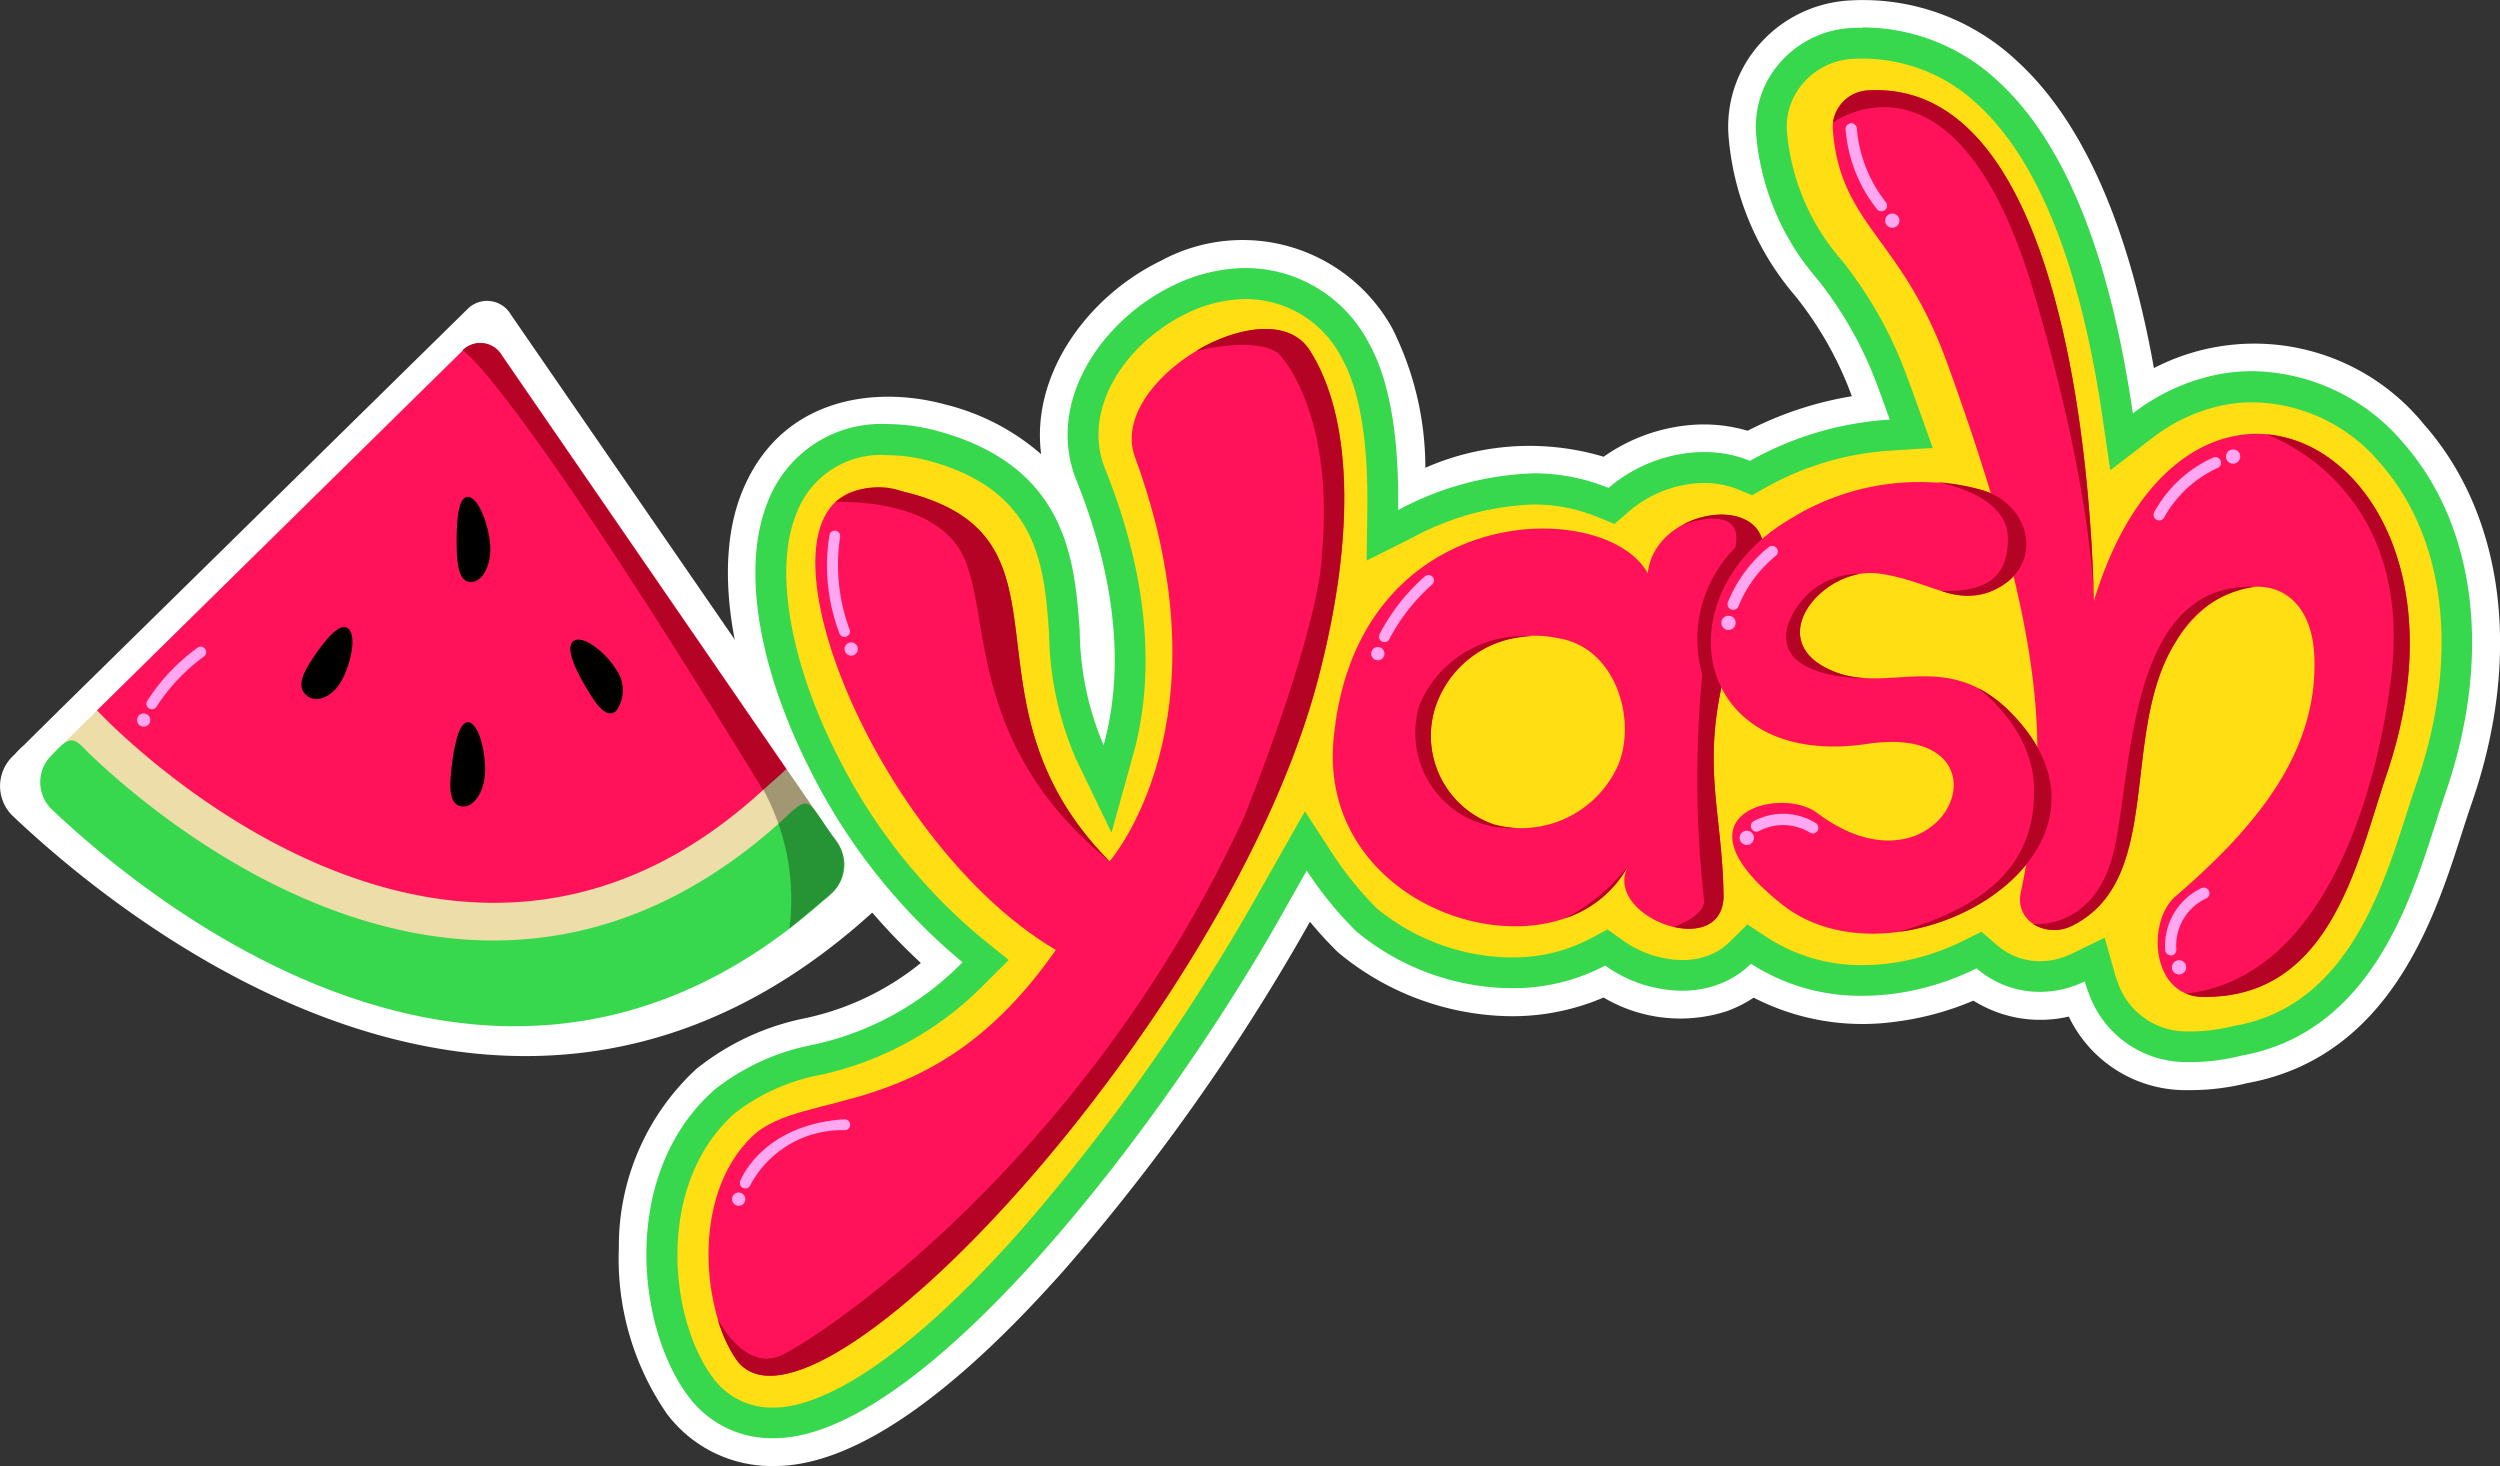
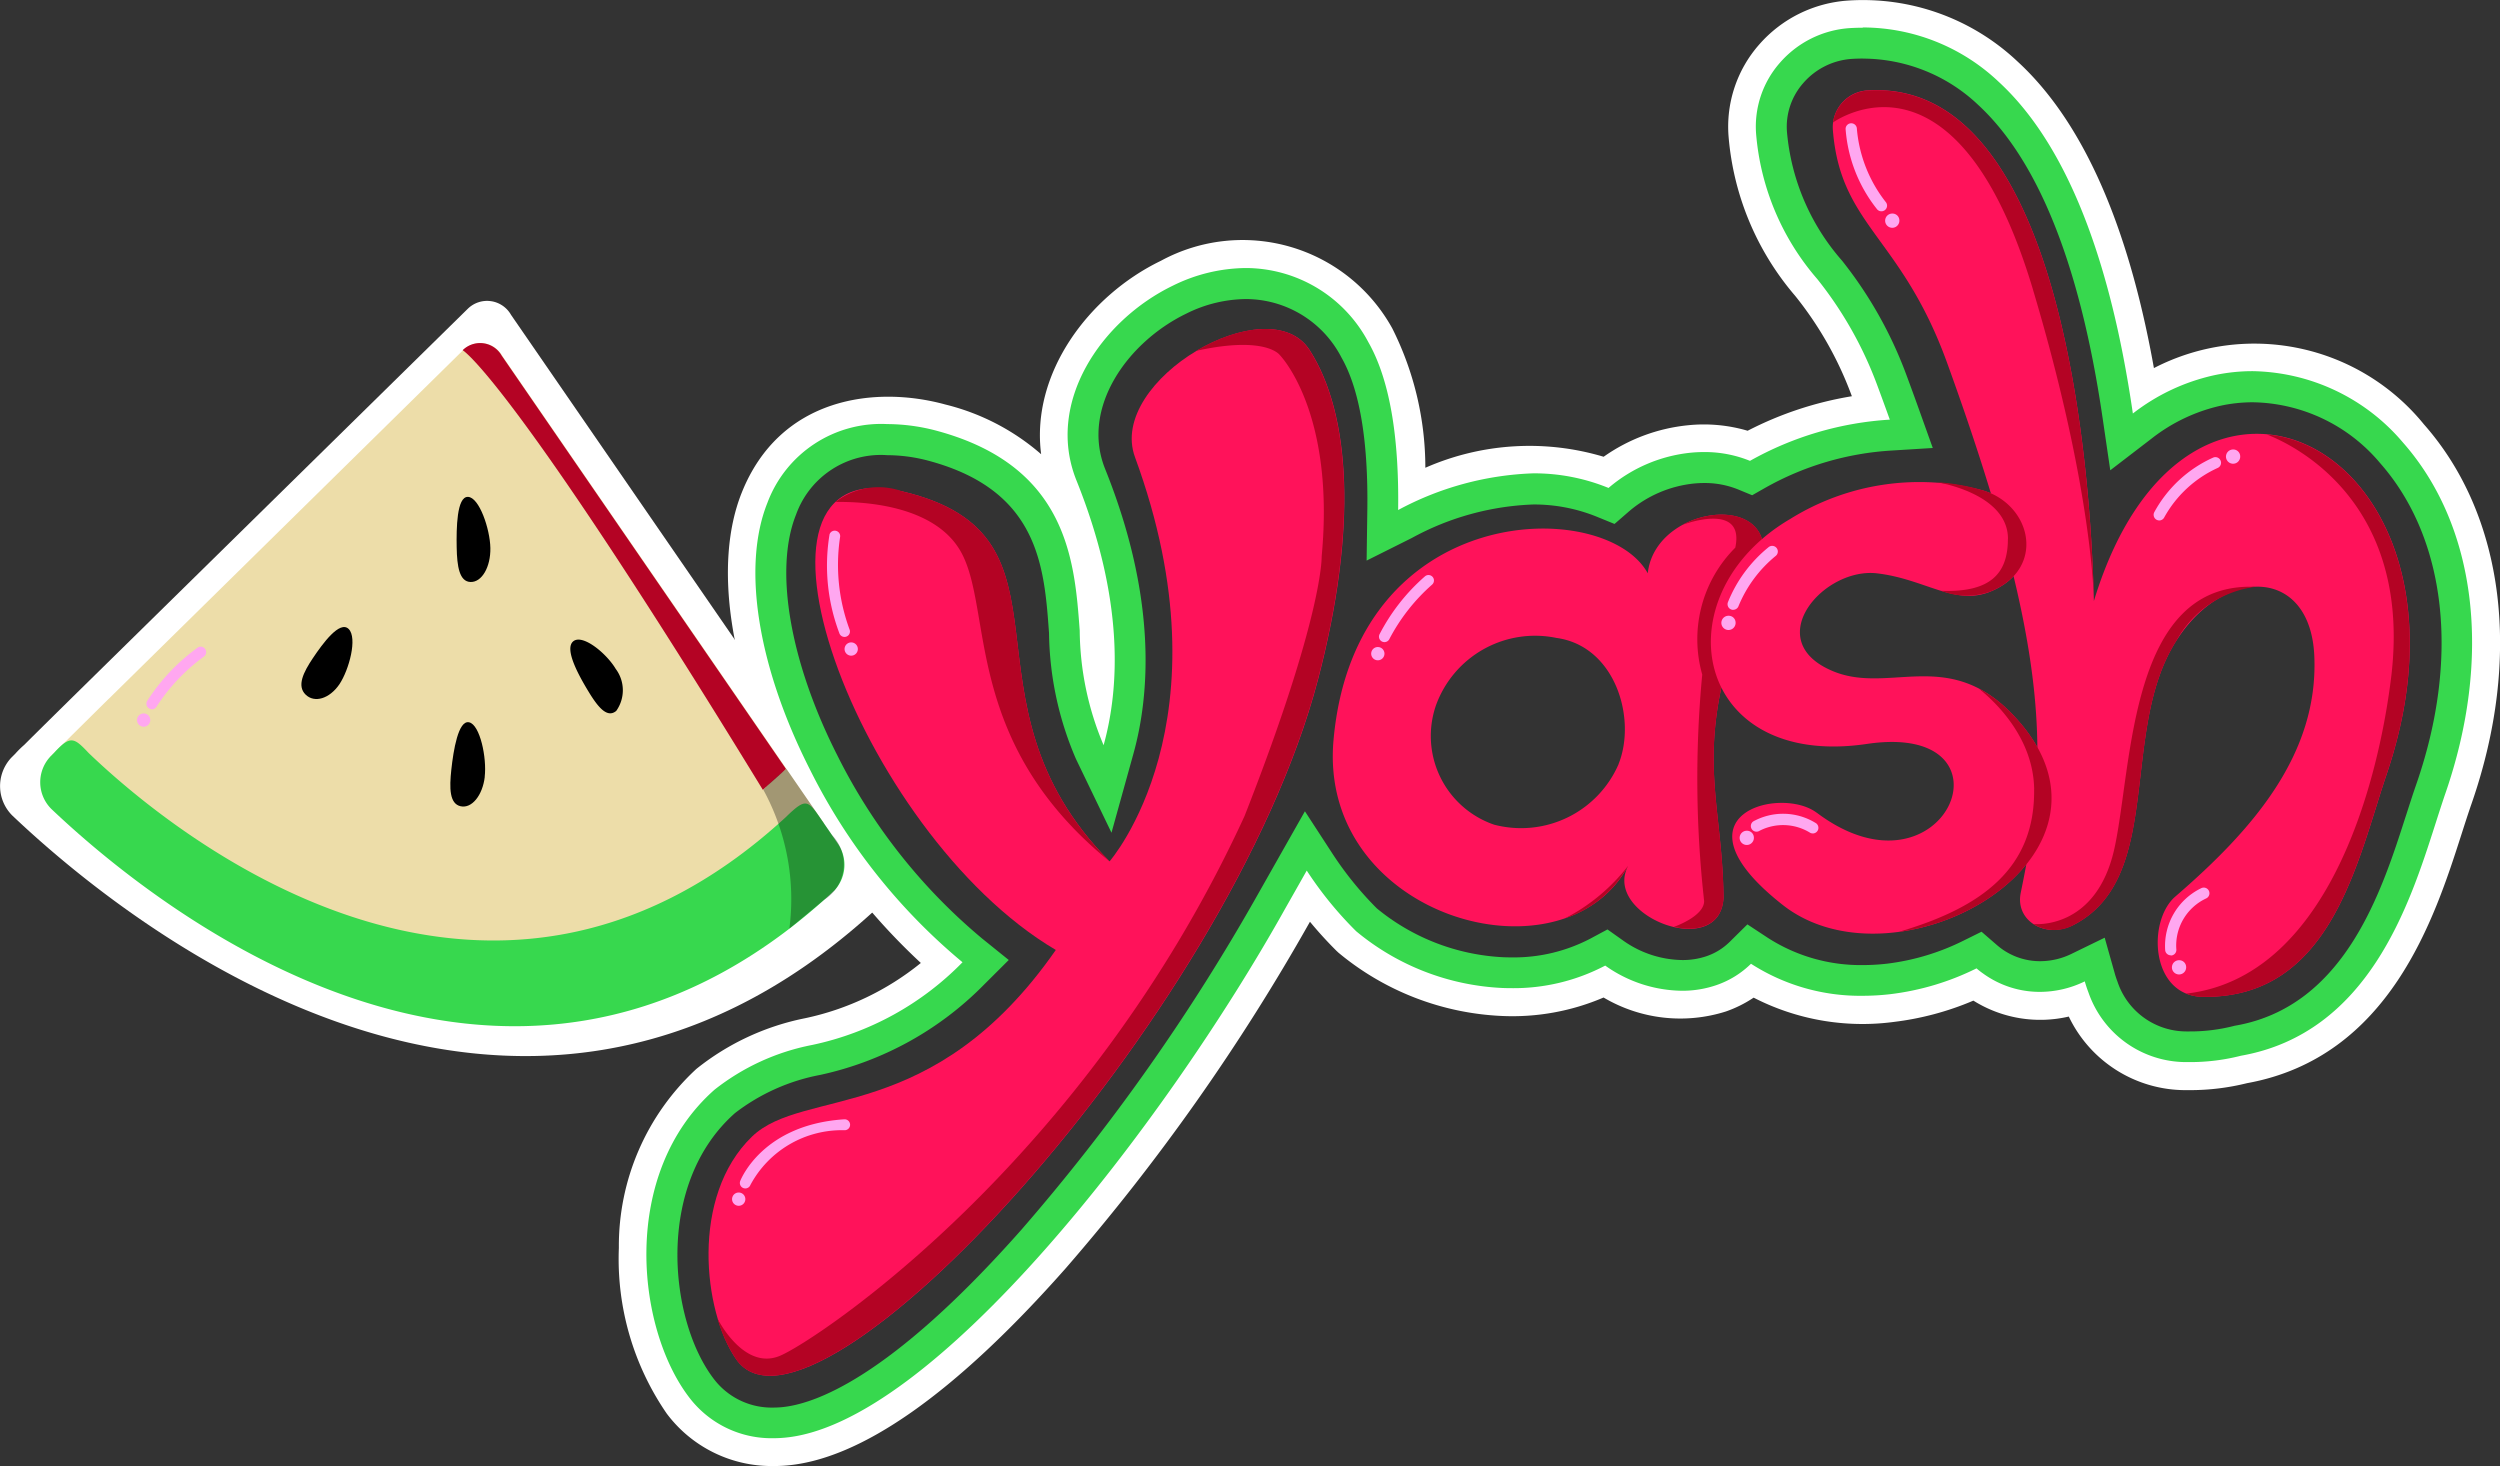
<svg xmlns="http://www.w3.org/2000/svg" width="98.334" height="57.664" viewBox="0 0 98.334 57.664">
  <rect x="0" y="0" width="98.334" height="57.664" fill="#333333" stroke="none" />
  <defs>
    <clipPath id="clip-path">
      <rect id="Rechteck_167" data-name="Rechteck 167" width="98.334" height="57.664" fill="none" />
    </clipPath>
    <clipPath id="clip-path-3">
      <rect id="Rechteck_165" data-name="Rechteck 165" width="3.185" height="6.283" fill="none" />
    </clipPath>
  </defs>
  <g id="Gruppe_710" data-name="Gruppe 710" clip-path="url(#clip-path)">
    <g id="Gruppe_709" data-name="Gruppe 709">
      <g id="Gruppe_708" data-name="Gruppe 708" clip-path="url(#clip-path)">
        <path id="Pfad_795" data-name="Pfad 795" d="M34.723,94.637l-.6-.873c-.089-.129-.167-.244-.238-.345l-1.4-2.026L20.1,73.416a1.083,1.083,0,0,0-1.7-.238l-.039.038-.016.016L2.977,88.331S1.688,89.6.941,90.342a3.9,3.9,0,0,0-.339.336l0,0c-.112.112-.18.18-.179.181a1.634,1.634,0,0,0,.06,2.251c4.288,4.075,19.689,16.732,33.884,3.764l.212-.2a1.629,1.629,0,0,0,.146-2.042" transform="translate(0 -61.033)" fill="#fff" />
        <path id="Pfad_796" data-name="Pfad 796" d="M155.95,57.664a5.151,5.151,0,0,1-4.2-2.064,10.729,10.729,0,0,1-1.882-6.514,9.478,9.478,0,0,1,3.048-7.041,9.951,9.951,0,0,1,4.274-1.994,10.75,10.75,0,0,0,4.556-2.174,24.9,24.9,0,0,1-5.33-7.11c-2.2-4.325-2.837-8.582-1.715-11.388,1.506-3.767,5.257-4.223,8.01-3.468a9.008,9.008,0,0,1,3.767,1.955c-.412-3.17,1.862-6.232,4.712-7.609a6.726,6.726,0,0,1,9.1,2.66,12.216,12.216,0,0,1,1.3,5.482,10.168,10.168,0,0,1,7.013-.433,6.947,6.947,0,0,1,3.327-1.24,6.089,6.089,0,0,1,2.337.217,13.809,13.809,0,0,1,4.1-1.358l-.032-.085a13.964,13.964,0,0,0-2.2-3.865,11.011,11.011,0,0,1-2.619-6.277,4.886,4.886,0,0,1,1.2-3.6,5.093,5.093,0,0,1,3.5-1.736,8.851,8.851,0,0,1,6.67,2.4c2.434,2.235,4.192,6.044,5.224,11.322q.071.361.137.734a8.593,8.593,0,0,1,10.618,2.21c3.175,3.594,3.876,9.175,1.875,14.928-.128.368-.258.772-.395,1.2-1.053,3.282-2.813,8.769-8.436,9.789a9.251,9.251,0,0,1-2.268.274h-.15a5.088,5.088,0,0,1-4.592-2.894,4.95,4.95,0,0,1-3.753-.627,11.475,11.475,0,0,1-3.152.841,9.357,9.357,0,0,1-5.491-.958,4.791,4.791,0,0,1-1.094.545,5.927,5.927,0,0,1-4.809-.55,9.1,9.1,0,0,1-4.016.725,10.791,10.791,0,0,1-6.405-2.483l-.072-.066q-.558-.553-1.056-1.157l-.014.026a82.486,82.486,0,0,1-9.588,13.6c-4.371,4.945-8.1,7.559-11.069,7.769-.142.01-.286.015-.427.015m4.472-39.883a3.7,3.7,0,0,0-3.7,2.408c-.879,2.2-.253,5.872,1.635,9.589A22.5,22.5,0,0,0,164.074,37l.948.764-.862.86a12.741,12.741,0,0,1-6.4,3.533,7.984,7.984,0,0,0-3.4,1.524c-3.205,2.83-2.646,8.254-.87,10.6a3.012,3.012,0,0,0,2.733,1.189c2.318-.164,5.722-2.663,9.589-7.037A80.168,80.168,0,0,0,175.131,35.2l1.735-3.06.979,1.506a13.442,13.442,0,0,0,1.763,2.172,8.6,8.6,0,0,0,5.063,1.951,6.8,6.8,0,0,0,3.483-.752l.6-.321.552.393a3.874,3.874,0,0,0,3.383.627,2.519,2.519,0,0,0,.95-.585l.629-.622L195,37a7.053,7.053,0,0,0,4.741,1.026,9.349,9.349,0,0,0,3.045-.91l.651-.322.549.475c.058.05.119.1.182.145a2.777,2.777,0,0,0,2.884.212l1.173-.569.354,1.255c.032.115.07.229.113.341a2.975,2.975,0,0,0,2.817,2.04h.126a7.04,7.04,0,0,0,1.762-.215l.084-.018c4.359-.771,5.815-5.31,6.779-8.313.134-.419.273-.853.412-1.251,1.738-5,1.2-9.769-1.449-12.765a6.643,6.643,0,0,0-6.371-2.292,6.949,6.949,0,0,0-2.759,1.3l-1.478,1.134-.268-1.843c-.113-.78-.243-1.544-.385-2.272-.941-4.811-2.475-8.22-4.558-10.133A6.7,6.7,0,0,0,198.35,2.2a2.893,2.893,0,0,0-1.988.989,2.718,2.718,0,0,0-.674,2,8.934,8.934,0,0,0,2.2,5.143,16.194,16.194,0,0,1,2.49,4.406q.268.722.513,1.405l.49,1.369-1.451.089a11.647,11.647,0,0,0-5.028,1.481l-.464.264-.494-.2a3.784,3.784,0,0,0-1.8-.243,4.8,4.8,0,0,0-2.626,1.124l-.507.441-.622-.254c-2.113-.863-4.524-.59-7.374.834l-1.605.8.025-1.795c.039-2.747-.309-4.784-1.033-6.055a4.514,4.514,0,0,0-6.255-1.775c-2.378,1.149-4.247,3.808-3.258,6.268,2.052,5.1,1.735,8.864,1.109,11.12l-.777,2.8-1.259-2.615a12.775,12.775,0,0,1-1.045-4.9c-.192-2.66-.409-5.675-4.777-6.871a6.658,6.658,0,0,0-1.709-.234" transform="translate(-125.526 0)" fill="#fff" />
        <path id="Pfad_797" data-name="Pfad 797" d="M14.4,97.076,28.338,83.362a.978.978,0,0,1,1.535.214l12.659,18.4c-.158.154-2.02,2.138-2.186,2.291-12.437,11.428-27.9-4.516-28.26-4.9,0-.006,2.311-2.291,2.311-2.291" transform="translate(-10.123 -69.588)" fill="#eddda9" />
-         <path id="Pfad_798" data-name="Pfad 798" d="M37.9,83.361a.978.978,0,0,1,1.535.214L50.617,99.832c-.158.155-.745.667-.911.821-12.437,11.428-25.847-2.74-26.207-3.125L37.9,83.361" transform="translate(-19.683 -69.587)" fill="#ff125a" />
        <path id="Pfad_799" data-name="Pfad 799" d="M74.512,154.133c-.389.569-.978.749-1.329.407s-.094-.87.289-1.44,1.054-1.491,1.405-1.141.018,1.6-.365,2.174" transform="translate(-61.162 -127.218)" />
        <path id="Pfad_800" data-name="Pfad 800" d="M139.915,156.074a1.4,1.4,0,0,1,.029,1.663c-.358.3-.721-.15-1.093-.764s-.962-1.668-.6-1.971,1.295.458,1.666,1.072" transform="translate(-115.705 -129.775)" />
        <path id="Pfad_801" data-name="Pfad 801" d="M110.435,177.074c-.086.732-.512,1.257-.95,1.159s-.446-.705-.365-1.446.271-1.953.7-1.856.7,1.4.612,2.143" transform="translate(-91.367 -146.52)" />
        <path id="Pfad_802" data-name="Pfad 802" d="M111.93,122.36c.013.747-.334,1.348-.777,1.337s-.535-.616-.548-1.362,0-2,.444-1.986.867,1.265.881,2.011" transform="translate(-92.642 -100.805)" />
        <path id="Pfad_803" data-name="Pfad 803" d="M40.569,182.611l.543.789a1.475,1.475,0,0,1-.133,1.847l-.192.179c-12.831,11.737-26.739.295-30.611-3.389A1.479,1.479,0,0,1,10.123,180l.164-.166c.65-.712.791-.594,1.368.014,3.022,2.9,15.517,13.429,27.387,2.54l.009-.008c.854-.83.877-.7,1.518.23" transform="translate(-8.16 -150.222)" fill="#37d84e" />
        <path id="Pfad_804" data-name="Pfad 804" d="M35.656,159.037a.215.215,0,0,1-.161-.329,7.76,7.76,0,0,1,1.992-2.1.215.215,0,0,1,.24.356,7.461,7.461,0,0,0-1.87,1.978.215.215,0,0,1-.2.1" transform="translate(-29.703 -131.142)" fill="#ffa7f0" />
        <path id="Pfad_805" data-name="Pfad 805" d="M33.713,173.086a.261.261,0,1,1-.236-.284.261.261,0,0,1,.236.284" transform="translate(-27.802 -144.739)" fill="#ffa7f0" />
        <path id="Pfad_806" data-name="Pfad 806" d="M112.064,83.361a.978.978,0,0,1,1.535.214l11.183,16.257c-.158.155-.745.667-.911.821-9.944-16.262-11.807-17.291-11.807-17.291" transform="translate(-93.866 -69.587)" fill="#b40324" />
-         <path id="Pfad_807" data-name="Pfad 807" d="M164.632,64.729a3.443,3.443,0,0,1-2.849-1.391c-1.93-2.549-2.525-8.2.936-11.256a8.353,8.353,0,0,1,3.6-1.629,12.167,12.167,0,0,0,6.184-3.409l.479-.477-.526-.424a22.987,22.987,0,0,1-5.843-7.382c-1.978-3.9-2.6-7.63-1.652-9.989a4.172,4.172,0,0,1,4.156-2.715,6.94,6.94,0,0,1,1.829.254c4.7,1.287,4.94,4.624,5.133,7.3a12.392,12.392,0,0,0,1,4.728l.7,1.453.432-1.554c.607-2.184.91-5.833-1.091-10.809-1.1-2.723.918-5.64,3.5-6.886a5.949,5.949,0,0,1,2.6-.63,4.883,4.883,0,0,1,4.292,2.6c.767,1.346,1.136,3.466,1.1,6.3l-.014,1,.892-.446a11.325,11.325,0,0,1,5.048-1.379,7.17,7.17,0,0,1,2.727.53l.346.141.282-.245a5.293,5.293,0,0,1,2.9-1.241c.154-.015.309-.022.461-.022a4.091,4.091,0,0,1,1.575.3l.274.114.258-.147a12.137,12.137,0,0,1,5.239-1.543l.806-.049-.272-.761q-.244-.681-.511-1.4a15.582,15.582,0,0,0-2.425-4.286,9.335,9.335,0,0,1-2.289-5.395,3.2,3.2,0,0,1,.792-2.357A3.382,3.382,0,0,1,207,10.477c.16-.01.321-.015.478-.015a7.21,7.21,0,0,1,4.936,1.971c2.162,1.985,3.745,5.483,4.707,10.4.144.736.275,1.508.389,2.3l.149,1.024.821-.63a7.439,7.439,0,0,1,2.953-1.393,6.638,6.638,0,0,1,1.385-.147,7.259,7.259,0,0,1,5.452,2.592c2.763,3.128,3.34,8.08,1.544,13.245-.132.38-.266.8-.408,1.24-1,3.114-2.509,7.82-7.156,8.643l-.023,0-.023.006a7.53,7.53,0,0,1-1.884.231h-.133a3.481,3.481,0,0,1-3.263-2.351c-.048-.125-.091-.254-.127-.383l-.2-.7-.652.316a3.421,3.421,0,0,1-1.5.352,3.182,3.182,0,0,1-1.879-.609c-.074-.054-.145-.111-.214-.17l-.3-.264-.362.179a9.847,9.847,0,0,1-3.206.958,8.892,8.892,0,0,1-1,.058,7.348,7.348,0,0,1-4.06-1.16l-.411-.27-.35.346a3,3,0,0,1-1.131.7,3.5,3.5,0,0,1-1.159.189,4.725,4.725,0,0,1-2.666-.878l-.307-.218-.332.178a7.092,7.092,0,0,1-3.4.816q-.167,0-.336-.007a9.084,9.084,0,0,1-5.369-2.076,13.918,13.918,0,0,1-1.844-2.267l-.544-.836L184.239,44.2a80.706,80.706,0,0,1-9.383,13.317c-3.951,4.47-7.473,7.027-9.916,7.2q-.156.011-.307.011" transform="translate(-134.209 -8.763)" fill="#ffde13" />
        <path id="Pfad_808" data-name="Pfad 808" d="M204.43,7.938h0a6.615,6.615,0,0,1,4.526,1.811c2.064,1.9,3.585,5.282,4.521,10.067.142.725.271,1.487.385,2.267l.3,2.048,1.642-1.26a6.827,6.827,0,0,1,2.71-1.282,6.025,6.025,0,0,1,1.258-.133,6.662,6.662,0,0,1,5,2.387c2.616,2.962,3.149,7.689,1.425,12.645-.134.385-.266.8-.407,1.236l-.006.017c-.954,2.975-2.4,7.472-6.685,8.231l-.047.008-.046.012a6.912,6.912,0,0,1-1.731.211h-.125a2.858,2.858,0,0,1-2.705-1.962c-.041-.107-.078-.218-.109-.33l-.393-1.395-1.3.633a2.818,2.818,0,0,1-1.238.291,2.577,2.577,0,0,1-1.522-.492c-.06-.044-.118-.09-.174-.138l-.61-.529-.723.358a9.233,9.233,0,0,1-3.005.9,8.3,8.3,0,0,1-.933.054,6.746,6.746,0,0,1-3.727-1.06l-.822-.541-.7.692a2.4,2.4,0,0,1-.9.557,2.892,2.892,0,0,1-.958.154A4.1,4.1,0,0,1,195,42.627l-.614-.436-.663.356a6.49,6.49,0,0,1-3.108.744q-.155,0-.313-.006a8.474,8.474,0,0,1-4.986-1.92,13.337,13.337,0,0,1-1.743-2.148l-1.088-1.673-.984,1.736-.849,1.5a80.057,80.057,0,0,1-9.306,13.208c-5.188,5.87-8.182,6.9-9.5,7-.089.006-.178.01-.264.01a2.857,2.857,0,0,1-2.365-1.151c-1.749-2.31-2.3-7.65.854-10.435a7.892,7.892,0,0,1,3.354-1.5,12.845,12.845,0,0,0,6.453-3.564l.958-.955-1.053-.849a22.375,22.375,0,0,1-5.682-7.184c-1.872-3.686-2.5-7.322-1.63-9.489a3.542,3.542,0,0,1,3.592-2.334,6.334,6.334,0,0,1,1.669.233c4.285,1.173,4.5,4.143,4.688,6.763a12.878,12.878,0,0,0,1.057,4.948l1.4,2.906.863-3.108c.632-2.275.952-6.064-1.113-11.2-.963-2.394.87-4.989,3.2-6.114a5.349,5.349,0,0,1,2.331-.569,4.238,4.238,0,0,1,3.765,2.3c.713,1.251,1.055,3.267,1.017,5.993l-.028,1.994,1.784-.892a10.742,10.742,0,0,1,4.776-1.315,6.569,6.569,0,0,1,2.5.484l.691.282.564-.49a4.671,4.671,0,0,1,2.558-1.1c.135-.013.271-.02.4-.02a3.491,3.491,0,0,1,1.343.254l.549.227.516-.294a11.526,11.526,0,0,1,4.975-1.465l1.613-.1-.544-1.521c-.164-.458-.337-.931-.514-1.407a16.3,16.3,0,0,0-2.507-4.436,8.833,8.833,0,0,1-2.171-5.08,2.6,2.6,0,0,1,.645-1.913,2.773,2.773,0,0,1,1.9-.947c.147-.009.295-.014.44-.014m0-1.213q-.257,0-.517.016A3.993,3.993,0,0,0,201.17,8.1a3.8,3.8,0,0,0-.938,2.8,9.959,9.959,0,0,0,2.407,5.71,15.064,15.064,0,0,1,2.343,4.136q.266.715.509,1.393a12.8,12.8,0,0,0-5.5,1.621,4.716,4.716,0,0,0-1.807-.346q-.256,0-.519.025a5.887,5.887,0,0,0-3.238,1.387,7.74,7.74,0,0,0-2.956-.575,12.068,12.068,0,0,0-5.319,1.443c.041-2.949-.351-5.164-1.176-6.61a5.465,5.465,0,0,0-4.819-2.908,6.573,6.573,0,0,0-2.86.69c-2.83,1.368-5.023,4.606-3.8,7.659,1.9,4.722,1.687,8.2,1.07,10.42a11.784,11.784,0,0,1-.94-4.509c-.2-2.721-.464-6.446-5.577-7.846a7.583,7.583,0,0,0-1.989-.276,4.773,4.773,0,0,0-4.719,3.1c-1.007,2.519-.381,6.44,1.675,10.489a23.43,23.43,0,0,0,6,7.579,11.612,11.612,0,0,1-5.915,3.253,8.945,8.945,0,0,0-3.838,1.759c-3.718,3.283-3.086,9.345-1.018,12.077a4.063,4.063,0,0,0,3.332,1.632q.173,0,.35-.013c5.872-.415,15.075-12.386,19.784-20.823l.845-1.491a14.491,14.491,0,0,0,1.944,2.386,9.686,9.686,0,0,0,5.753,2.232q.182.007.361.007a7.737,7.737,0,0,0,3.682-.888,5.3,5.3,0,0,0,3.018.99,4.106,4.106,0,0,0,1.359-.223,3.611,3.611,0,0,0,1.357-.839,7.937,7.937,0,0,0,4.394,1.26,9.474,9.474,0,0,0,1.071-.062,10.4,10.4,0,0,0,3.406-1.017c.081.071.167.139.255.2a3.792,3.792,0,0,0,2.235.725,4.048,4.048,0,0,0,1.768-.413q.062.221.144.434a4.07,4.07,0,0,0,3.82,2.741h.143a8.079,8.079,0,0,0,2.035-.25c5.006-.886,6.624-5.922,7.629-9.055.14-.437.272-.85.4-1.226,1.869-5.375,1.248-10.551-1.662-13.846a7.907,7.907,0,0,0-5.907-2.8,7.219,7.219,0,0,0-1.511.16,8.008,8.008,0,0,0-3.2,1.506c-.11-.761-.241-1.54-.394-2.326-.987-5.044-2.632-8.654-4.891-10.728a7.786,7.786,0,0,0-5.346-2.131" transform="translate(-131.158 -5.633)" fill="#37d84e" />
        <path id="Pfad_809" data-name="Pfad 809" d="M185.262,104.112c-7.812-4.609-13.358-19.781-6.015-18.03s1.83,8.174,8.133,14.548c0,0,4.817-5.493,1-15.9-1.109-3.022,5.261-6.719,6.873-4.207s1.886,7.026.324,12.967c-3.507,13.335-19.92,31.012-22.888,26.716-1.295-1.873-1.8-6.405.625-8.749,2.034-1.969,7.109-.391,11.952-7.343" transform="translate(-143.737 -66.749)" fill="#ff125a" />
        <path id="Pfad_810" data-name="Pfad 810" d="M197.1,80.521c-.806-1.256-2.8-.96-4.457.028,2.748-.607,3.287.164,3.287.164s2.186,2.214,1.648,7.923c0,0,.075,2.294-3.032,10.208-6.265,13.635-16.837,20.626-18.27,21.232s-2.457-1.454-2.462-1.463a5.692,5.692,0,0,0,.722,1.59c2.968,4.3,19.381-13.381,22.888-26.716,1.562-5.941,1.288-10.455-.324-12.967" transform="translate(-145.592 -66.749)" fill="#b40324" />
        <path id="Pfad_811" data-name="Pfad 811" d="M205.019,118.34a2.754,2.754,0,0,0-2.647.411c1.032-.02,3.9.1,4.939,1.971,1.273,2.3.055,7.447,5.841,12.166-6.3-6.374-.791-12.8-8.133-14.548" transform="translate(-169.509 -99.006)" fill="#b40324" />
        <path id="Pfad_812" data-name="Pfad 812" d="M451.312,53.431c-.231,1.116.992,1.828,2.082,1.262,3.6-1.871,1.767-7.629,4.038-11.178,1.889-2.952,5.272-2.892,5.427.6.172,3.885-2.444,6.857-5.466,9.464-1.108.955-.986,3.916,1.083,3.945,5.054.071,6.067-5.328,7.233-8.765,4.279-12.612-7.783-19.1-11.521-6.8-.1-4.718-1.11-20.591-8.916-20.087A1.456,1.456,0,0,0,443.92,23.4c.286,3.8,2.687,4.2,4.492,9.178,4.214,11.615,3.947,15.8,2.9,20.853" transform="translate(-371.829 -18.316)" fill="#ff125a" />
        <path id="Pfad_813" data-name="Pfad 813" d="M335.21,126.971c-1.65-3.027-11.506-2.924-12.36,6.548-.632,7,9.036,9.7,11.593,4.949-1.057,1.965,3.619,3.767,3.746,1.26-.048-4.316-1.428-5.972,1.32-12.542,1.49-3.561-3.992-3.091-4.3-.215m-1.145,7.5a4.181,4.181,0,0,1-4.9,2.385,3.688,3.688,0,0,1-2.283-4.7,4.147,4.147,0,0,1,4.737-2.645c2.318.319,3.158,3.174,2.444,4.957" transform="translate(-270.397 -104.419)" fill="#ff125a" />
        <path id="Pfad_814" data-name="Pfad 814" d="M381.553,209.667a4.417,4.417,0,0,1-2.49,2.074,7.466,7.466,0,0,0,2.49-2.074" transform="translate(-317.507 -175.619)" fill="#b40324" />
-         <path id="Pfad_815" data-name="Pfad 815" d="M345.928,161.6a3.688,3.688,0,0,1-2.283-4.7,4.009,4.009,0,0,1,3.79-2.693,4.406,4.406,0,0,0-4.444,2.693,3.748,3.748,0,0,0,3.8,4.838,3.843,3.843,0,0,1-.863-.141" transform="translate(-287.158 -129.169)" fill="#b40324" />
        <path id="Pfad_816" data-name="Pfad 816" d="M405.773,125.063s2.465-.94,2.071.9a5.088,5.088,0,0,0-1.3,4.991,43.344,43.344,0,0,0,.075,8.908c0,.609-1.189,1.016-1.189,1.016.948.221,1.9-.043,1.954-1.154-.048-4.316-1.428-5.973,1.321-12.542,1.037-2.479-1.3-3-2.927-2.123" transform="translate(-339.589 -104.421)" fill="#b40324" />
        <path id="Pfad_817" data-name="Pfad 817" d="M418.564,129.681c5.07,3.817,8.115-3.61,1.976-2.7-6.845,1.011-8.127-5.857-3.01-8.851a9.607,9.607,0,0,1,7.583-1.117c1.936.587,2.474,3.118.249,3.99-1.373.538-2.558-.514-4.417-.732-2.089-.246-4.525,2.561-1.879,3.785,2.26,1.068,4.615-.946,7.217,1.777,5.27,5.516-4.513,11.043-9.048,7.483s-.092-4.7,1.328-3.633" transform="translate(-347.111 -97.719)" fill="#ff125a" />
        <path id="Pfad_818" data-name="Pfad 818" d="M471.83,119.018c0,1.395-.717,2.112-2.623,2.042h0a2.755,2.755,0,0,0,1.9.042c2.225-.872,1.687-3.4-.249-3.99a8.164,8.164,0,0,0-1.84-.327c.083.013,2.815.453,2.815,2.232" transform="translate(-392.852 -97.821)" fill="#b40324" />
        <path id="Pfad_819" data-name="Pfad 819" d="M465.378,170.791c.041,3.122-2.077,4.651-5.294,5.6l0,.006c4.239-.582,8.259-4.562,4.461-8.537a5.211,5.211,0,0,0-1.249-.985c-.521-.287,2.049,1.262,2.084,3.918" transform="translate(-385.369 -139.746)" fill="#b40324" />
-         <path id="Pfad_820" data-name="Pfad 820" d="M434.306,142.727c-2.322-1.074-.731-3.367,1.106-3.746v-.023a2.98,2.98,0,0,0-2.761,2.1c-.5,2.035,2.948,2.007,2.948,2.007v-.009a3.642,3.642,0,0,1-1.291-.328" transform="translate(-362.35 -116.392)" fill="#b40324" />
        <path id="Pfad_821" data-name="Pfad 821" d="M451.861,29.735c2.372,7.953,2.387,12.23,2.387,12.23-.1-4.718-1.11-20.591-8.917-20.087a1.47,1.47,0,0,0-1.343,1.254c.027-.008,4.848-3.541,7.873,6.6" transform="translate(-371.889 -18.316)" fill="#b40324" />
        <path id="Pfad_822" data-name="Pfad 822" d="M532.7,105.233c.13.075,5.821,2.007,4.883,9.582-.533,4.3-2.531,11.779-8.063,12.412a1.794,1.794,0,0,0,.658.128c5.054.071,6.067-5.328,7.233-8.765,2.588-7.627-.8-13.011-4.711-13.357" transform="translate(-443.534 -88.144)" fill="#b40324" />
        <path id="Pfad_823" data-name="Pfad 823" d="M501.177,142.106v0c-4.929-.174-4.795,6.983-5.505,10.264s-3.2,3-3.2,3a1.565,1.565,0,0,0,1.593.037c3.6-1.871,1.767-7.628,4.038-11.178a4.146,4.146,0,0,1,3.076-2.117" transform="translate(-412.498 -119.025)" fill="#b40324" />
        <path id="Pfad_824" data-name="Pfad 824" d="M201.025,132.653a.215.215,0,0,1-.206-.154,7.518,7.518,0,0,1-.382-3.884.215.215,0,0,1,.412.12,7.331,7.331,0,0,0,.381,3.642.215.215,0,0,1-.206.276" transform="translate(-167.807 -107.6)" fill="#ffa7f0" />
        <path id="Pfad_825" data-name="Pfad 825" d="M205.085,155.862a.261.261,0,1,1-.261-.261.261.261,0,0,1,.261.261" transform="translate(-171.343 -130.333)" fill="#ffa7f0" />
        <path id="Pfad_826" data-name="Pfad 826" d="M334.233,141.917a.215.215,0,0,1-.191-.313,7.757,7.757,0,0,1,1.79-2.279.215.215,0,0,1,.272.333,7.456,7.456,0,0,0-1.679,2.142.215.215,0,0,1-.191.117" transform="translate(-279.778 -116.66)" fill="#ffa7f0" />
        <path id="Pfad_827" data-name="Pfad 827" d="M332.647,156.981a.261.261,0,1,1-.261-.261.261.261,0,0,1,.261.261" transform="translate(-278.191 -131.27)" fill="#ffa7f0" />
        <path id="Pfad_828" data-name="Pfad 828" d="M418.676,134.747a.222.222,0,0,1-.209-.3,5.367,5.367,0,0,1,1.606-2.171.222.222,0,0,1,.271.352,5,5,0,0,0-1.459,1.97.222.222,0,0,1-.209.146" transform="translate(-350.502 -110.759)" fill="#ffa7f0" />
        <path id="Pfad_829" data-name="Pfad 829" d="M417.5,149.408a.28.28,0,1,1-.279-.261.271.271,0,0,1,.279.261" transform="translate(-349.233 -124.927)" fill="#ffa7f0" />
        <path id="Pfad_830" data-name="Pfad 830" d="M521.875,113.217a.222.222,0,0,1-.2-.318,4.931,4.931,0,0,1,2.317-2.153.222.222,0,1,1,.181.406,4.561,4.561,0,0,0-2.1,1.94.222.222,0,0,1-.2.126" transform="translate(-436.943 -92.746)" fill="#ffa7f0" />
        <path id="Pfad_831" data-name="Pfad 831" d="M539.734,109.137a.28.28,0,1,1-.279-.261.271.271,0,0,1,.279.261" transform="translate(-451.619 -91.196)" fill="#ffa7f0" />
        <path id="Pfad_832" data-name="Pfad 832" d="M526.64,232.845a.28.28,0,1,1-.279-.261.271.271,0,0,1,.279.261" transform="translate(-440.651 -194.815)" fill="#ffa7f0" />
        <path id="Pfad_833" data-name="Pfad 833" d="M524.634,217.654a.222.222,0,0,1-.22-.194,2.523,2.523,0,0,1,1.417-2.446.222.222,0,0,1,.2.4,2.043,2.043,0,0,0-1.179,2,.222.222,0,0,1-.193.247l-.028,0" transform="translate(-439.249 -180.078)" fill="#ffa7f0" />
        <path id="Pfad_834" data-name="Pfad 834" d="M426.525,197.938a.219.219,0,0,1-.1-.024,2.027,2.027,0,0,0-1.989-.083.222.222,0,0,1-.249-.368,2.444,2.444,0,0,1,2.438.056.222.222,0,0,1-.1.42" transform="translate(-355.222 -165.156)" fill="#ffa7f0" />
        <path id="Pfad_835" data-name="Pfad 835" d="M421.939,201.5a.28.28,0,1,1-.279-.261.271.271,0,0,1,.279.261" transform="translate(-352.953 -168.563)" fill="#ffa7f0" />
        <path id="Pfad_836" data-name="Pfad 836" d="M179.424,273.842a.218.218,0,0,1-.078-.015.215.215,0,0,1-.122-.278c.035-.09.9-2.22,4.088-2.426a.215.215,0,1,1,.028.429,4.082,4.082,0,0,0-3.716,2.153.215.215,0,0,1-.2.137" transform="translate(-150.108 -227.096)" fill="#ffa7f0" />
        <path id="Pfad_837" data-name="Pfad 837" d="M177.836,289.11a.261.261,0,1,1-.261-.261.261.261,0,0,1,.261.261" transform="translate(-148.519 -241.943)" fill="#ffa7f0" />
        <path id="Pfad_838" data-name="Pfad 838" d="M457.179,51.99a.28.28,0,1,1-.279-.261.271.271,0,0,1,.279.261" transform="translate(-382.47 -43.329)" fill="#ffa7f0" />
        <path id="Pfad_839" data-name="Pfad 839" d="M448.446,33.324a.222.222,0,0,1-.178-.089,5.733,5.733,0,0,1-1.231-3.151.222.222,0,0,1,.444,0,5.405,5.405,0,0,0,1.143,2.885.222.222,0,0,1-.178.355m-.965-3.24h0Z" transform="translate(-374.443 -25.013)" fill="#ffa7f0" />
        <g id="Gruppe_707" data-name="Gruppe 707" transform="translate(30.023 30.245)" opacity="0.32">
          <g id="Gruppe_706" data-name="Gruppe 706">
            <g id="Gruppe_705" data-name="Gruppe 705" clip-path="url(#clip-path-3)">
              <path id="Pfad_840" data-name="Pfad 840" d="M185.793,186.249l1.791,2.6a1.651,1.651,0,0,1-.316,2.552l-1.36,1.128a8.977,8.977,0,0,0-1.026-5.463,9.3,9.3,0,0,1,.911-.821" transform="translate(-184.882 -186.249)" />
            </g>
          </g>
        </g>
      </g>
    </g>
  </g>
</svg>